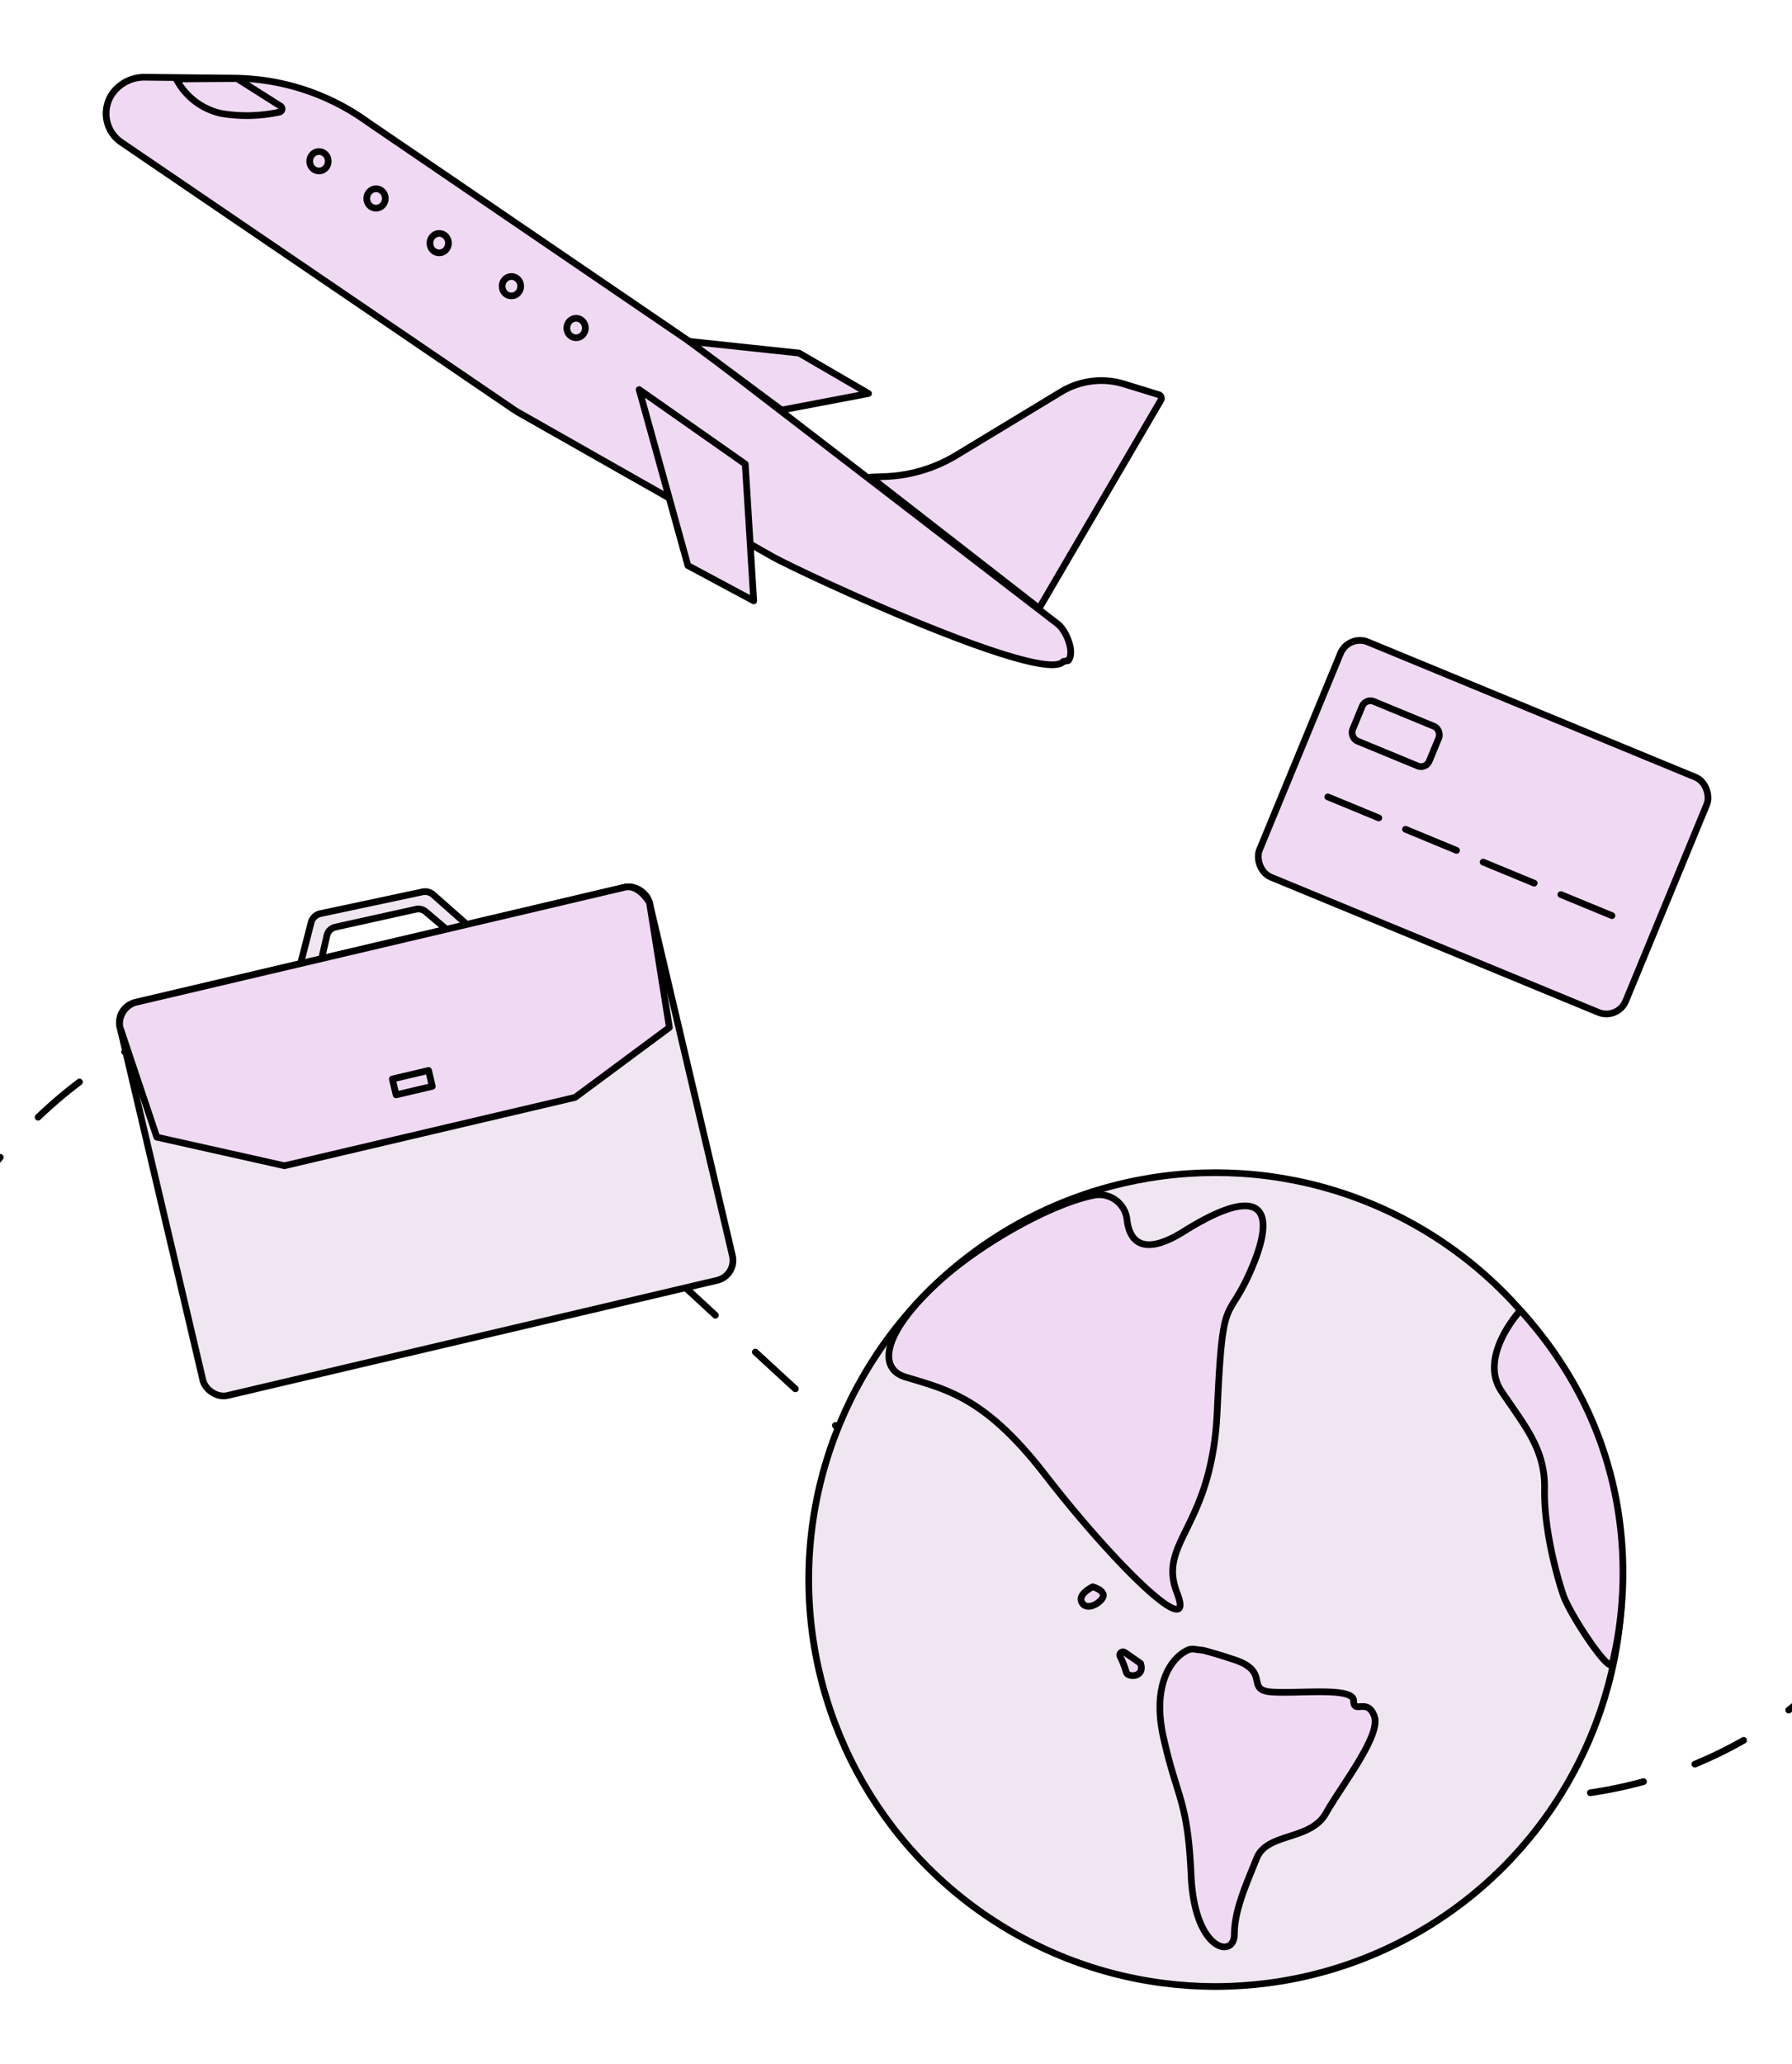
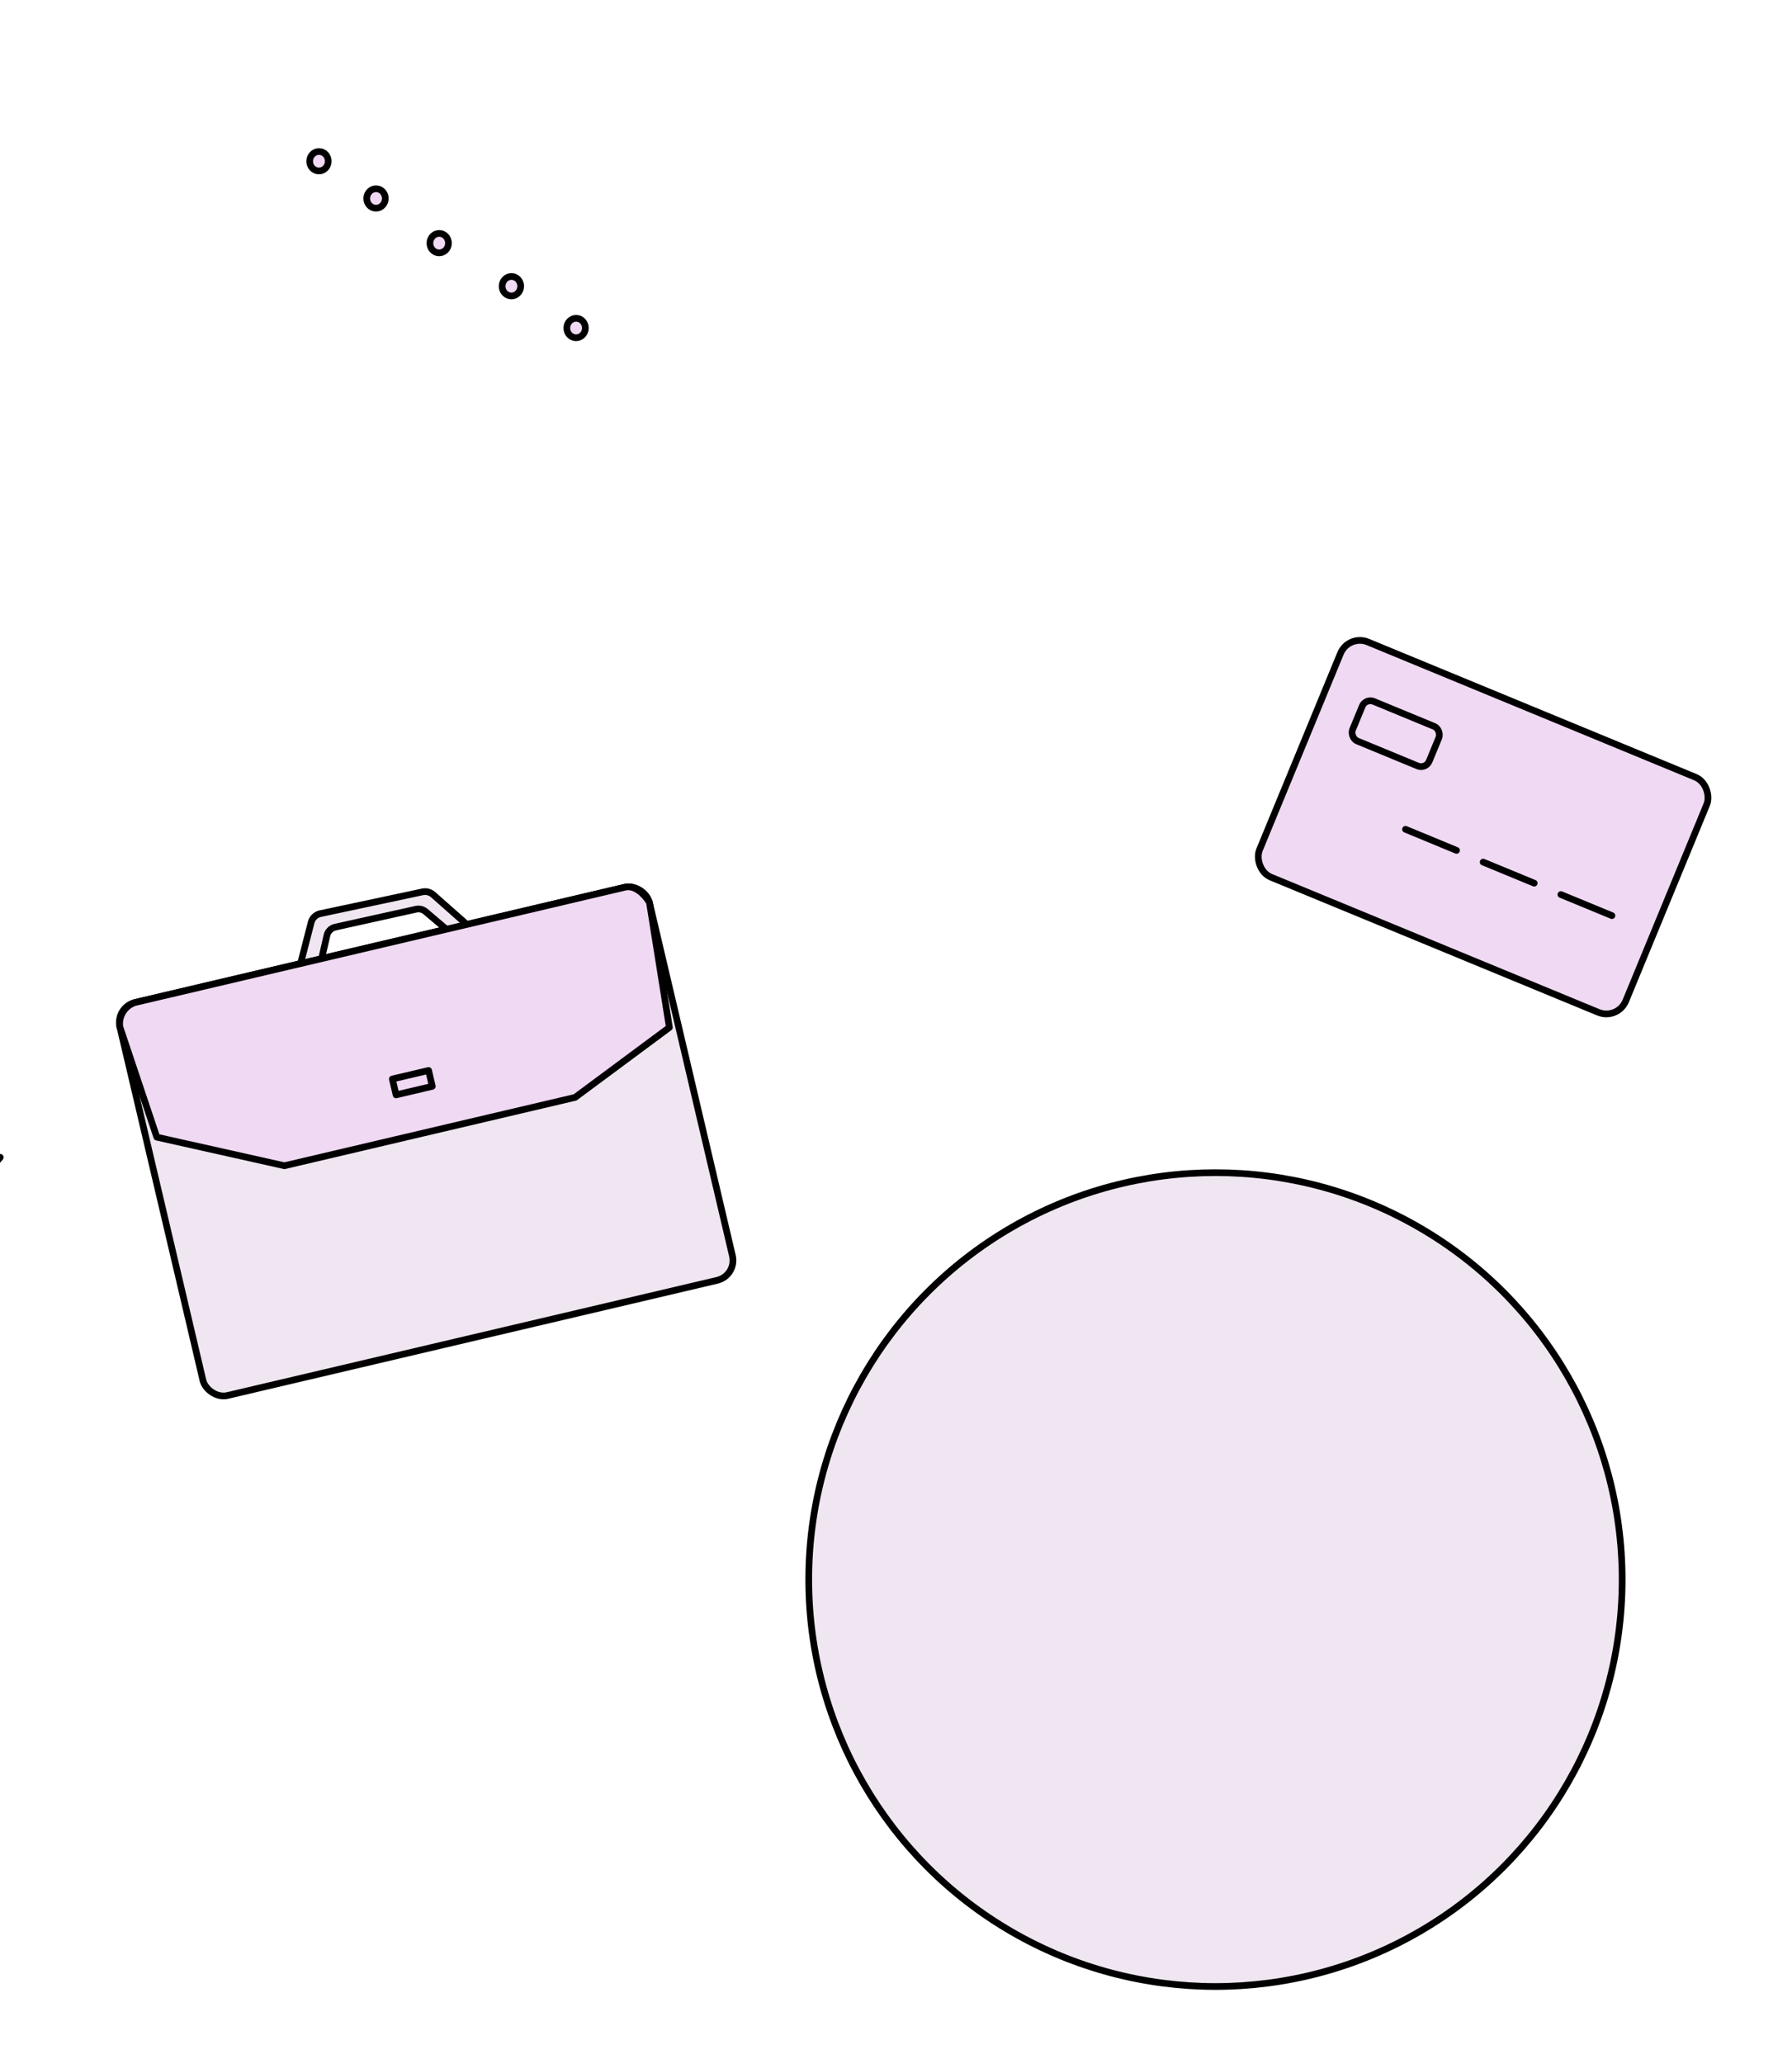
<svg xmlns="http://www.w3.org/2000/svg" viewBox="0 0 401.57 462.23">
-   <path d="M405.35 379.07a47.19 47.19 0 0 1-4.52 3.95" fill="none" stroke="#000" stroke-linecap="round" stroke-linejoin="round" stroke-width="1.5" />
-   <path d="M390.73 389.79c-26.49 15.16-88.22 32.76-178.9-48.27C98.33 240.1 79.29 207.17 29.7 234.56a105 105 0 0 0-25.55 20.13" fill="none" stroke="#000" stroke-linecap="round" stroke-linejoin="round" stroke-width="1.5" stroke-dasharray="12.17 12.17" />
  <path d="M.06 259.21c-1.3 1.51-2.58 3-3.84 4.61" fill="none" stroke="#000" stroke-linecap="round" stroke-linejoin="round" stroke-width="1.5" />
  <rect x="287.95" y="156.79" width="88.78" height="56.98" rx="4.7" transform="rotate(22.42 332.38 185.311)" fill="#f0d9f3" stroke="#000" stroke-linecap="round" stroke-linejoin="round" stroke-width="1.5" />
-   <path fill="#f0d9f3" stroke="#000" stroke-linecap="round" stroke-linejoin="round" stroke-width="1.5" d="m297.54 178.48 11.44 4.72" />
  <rect x="303.47" y="159.54" width="18.57" height="9.6" rx="1.97" transform="rotate(22.42 312.784 164.365)" fill="#f0d9f3" stroke="#000" stroke-linecap="round" stroke-linejoin="round" stroke-width="1.5" />
  <path fill="#f0d9f3" stroke="#000" stroke-linecap="round" stroke-linejoin="round" stroke-width="1.5" d="m314.96 185.74 11.44 4.73M332.36 193.09l11.44 4.72M349.78 200.36l11.44 4.72" />
  <circle cx="272.37" cy="353.79" r="91.14" fill="#f0e6f1" stroke="#000" stroke-linecap="round" stroke-linejoin="round" stroke-width="1.5" />
-   <path d="M245.06 267.72a6.26 6.26 0 0 1 7.48 5.39c.47 4.24 2.93 8.84 12.77 2.68 16.48-10.32 21.16-6 15.34 7.89-5.69 13.58-6.62 4.25-7.89 32.43-1.17 26.25-13.46 29.15-9 40.64s-13.55-5.75-29.61-26.5c-13.41-17.32-22-19-31.28-21.84-6-1.82-5.35-9.45 7-20.93 9.44-8.78 25.54-17.82 35.19-19.76ZM266.15 369.59c1-.47 1.81-.09 3.17 0 .31 0 3.57.9 7.35 2.17 8.14 2.71 2.23 6.83 8.43 7.22s18.23-1.17 18.23 1.94 3.1-.78 4.65 3.49-7.36 15.51-10.85 21.71-13.19 4.27-15.52 10.09-5 11.63-5 17.06-8.92 3.88-9.69-13.18-3.11-17.07-6.21-31c-2.45-10.9 1.17-17.48 5.44-19.5ZM340.71 293.49s-9.53 10.26-4.25 18.12 9.83 13 9.66 21.91 2.73 19.44 4.19 23.74 10.52 18 11 15.34 12.06-43.18-20.6-79.11ZM244.88 355.41s2.36.64 2.36 1.93-3.43 3.64-4.72 1.71 2.36-3.64 2.36-3.64ZM255.59 372.56c1.07 3.22-3 3.22-3.22 1.93A20.56 20.56 0 0 0 251 371a.72.72 0 0 1 1.07-.89ZM27.1 31.82a7.81 7.81 0 0 1-1.33-11.6h0a8.83 8.83 0 0 1 6.65-2.92l20.12.21a51.86 51.86 0 0 1 29.79 9.78l73.35 50c.65.44 1.28.9 1.9 1.38l79.34 61c2 1.45 4 6.39 2.48 8.28l-1.11.2c-4.34 5.39-59.55-20.19-65.54-23.67l-56.64-32.13c-.36-.22-.72-.44-1.07-.68ZM232.86 136.25l27.28-46.63a.84.84 0 0 0-.48-1.22l-7.8-2.4a17.4 17.4 0 0 0-14.06 1.75L214.25 102a33.12 33.12 0 0 1-15.73 4.73l-3.45.14Z" fill="#f0d9f3" stroke="#000" stroke-linecap="round" stroke-linejoin="round" stroke-width="1.5" />
-   <path fill="#f0d9f3" stroke="#000" stroke-linecap="round" stroke-linejoin="round" stroke-width="1.5" d="m154.43 76.45 24.63 2.63 15.57 9.06-19.48 3.7-20.72-15.39zM53.11 17.59l9.73 6.16a.74.74 0 0 1-.23 1.36 34.58 34.58 0 0 1-13 .31 15 15 0 0 1-10.12-7.74ZM167 103.93l-23.77-16.67 10.92 39.41 14.75 7.91-1.9-30.65z" />
  <ellipse cx="129.11" cy="73.48" rx="2.18" ry="2.08" transform="rotate(-88.34 129.1 73.482)" fill="#f0d9f3" stroke="#000" stroke-linecap="round" stroke-linejoin="round" stroke-width="1.5" />
  <ellipse cx="114.61" cy="64.1" rx="2.18" ry="2.08" transform="rotate(-88.34 114.61 64.106)" fill="#f0d9f3" stroke="#000" stroke-linecap="round" stroke-linejoin="round" stroke-width="1.5" />
  <ellipse cx="98.42" cy="54.46" rx="2.18" ry="2.08" transform="rotate(-88.34 98.419 54.46)" fill="#f0d9f3" stroke="#000" stroke-linecap="round" stroke-linejoin="round" stroke-width="1.5" />
  <ellipse cx="84.26" cy="44.45" rx="2.18" ry="2.08" transform="rotate(-88.34 84.263 44.45)" fill="#f0d9f3" stroke="#000" stroke-linecap="round" stroke-linejoin="round" stroke-width="1.5" />
  <ellipse cx="71.48" cy="36.12" rx="2.18" ry="2.08" transform="rotate(-88.34 71.476 36.12)" fill="#f0d9f3" stroke="#000" stroke-linecap="round" stroke-linejoin="round" stroke-width="1.5" />
  <rect x="34.54" y="210.44" width="121.89" height="90.43" rx="4.58" transform="rotate(-13.23 95.458 255.586)" fill="#f0e6f1" stroke="#000" stroke-linecap="round" stroke-linejoin="round" stroke-width="1.5" />
  <path d="m67.35 215.83 2.37-9.2a2.73 2.73 0 0 1 2.09-2l22.87-4.87a2.74 2.74 0 0 1 2.39.63l7.56 6.68-4.47 1.17-4.78-4.05a2.49 2.49 0 0 0-2.16-.54l-18.06 4a2.51 2.51 0 0 0-1.9 1.88l-1.2 5.23Z" fill="#f0e6f1" stroke="#000" stroke-linecap="round" stroke-linejoin="round" stroke-width="1.5" />
  <path d="m26.86 230 8.28 24.7 28.59 6.4 65.15-15.31L150 230.13l-4.46-28s-2.41-4.13-5.5-3.41L30.26 224.54a5 5 0 0 0-3.4 5.46Z" fill="#f0d9f3" stroke="#000" stroke-linecap="round" stroke-linejoin="round" stroke-width="1.5" />
  <path fill="#f0d9f3" stroke="#000" stroke-linecap="round" stroke-linejoin="round" stroke-width="1.5" d="m87.92 241.672 8.12-1.909.835 3.554-8.119 1.908z" />
</svg>